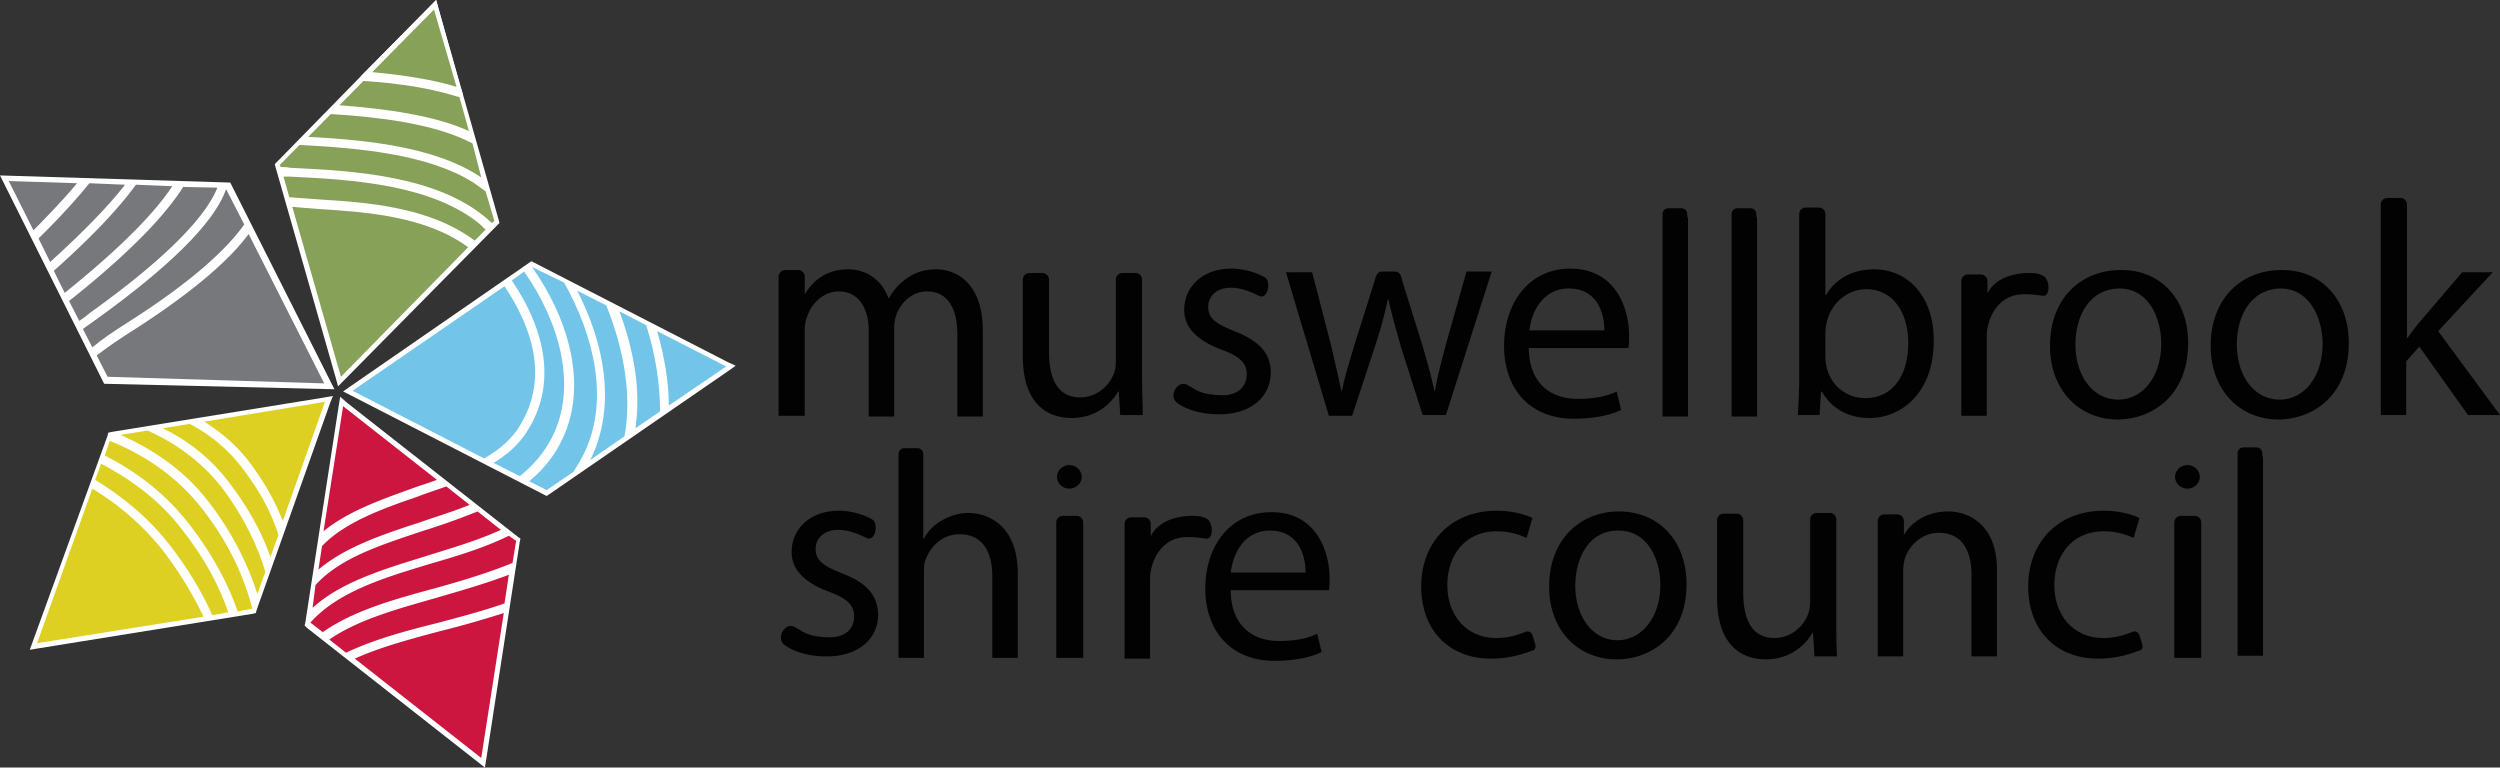
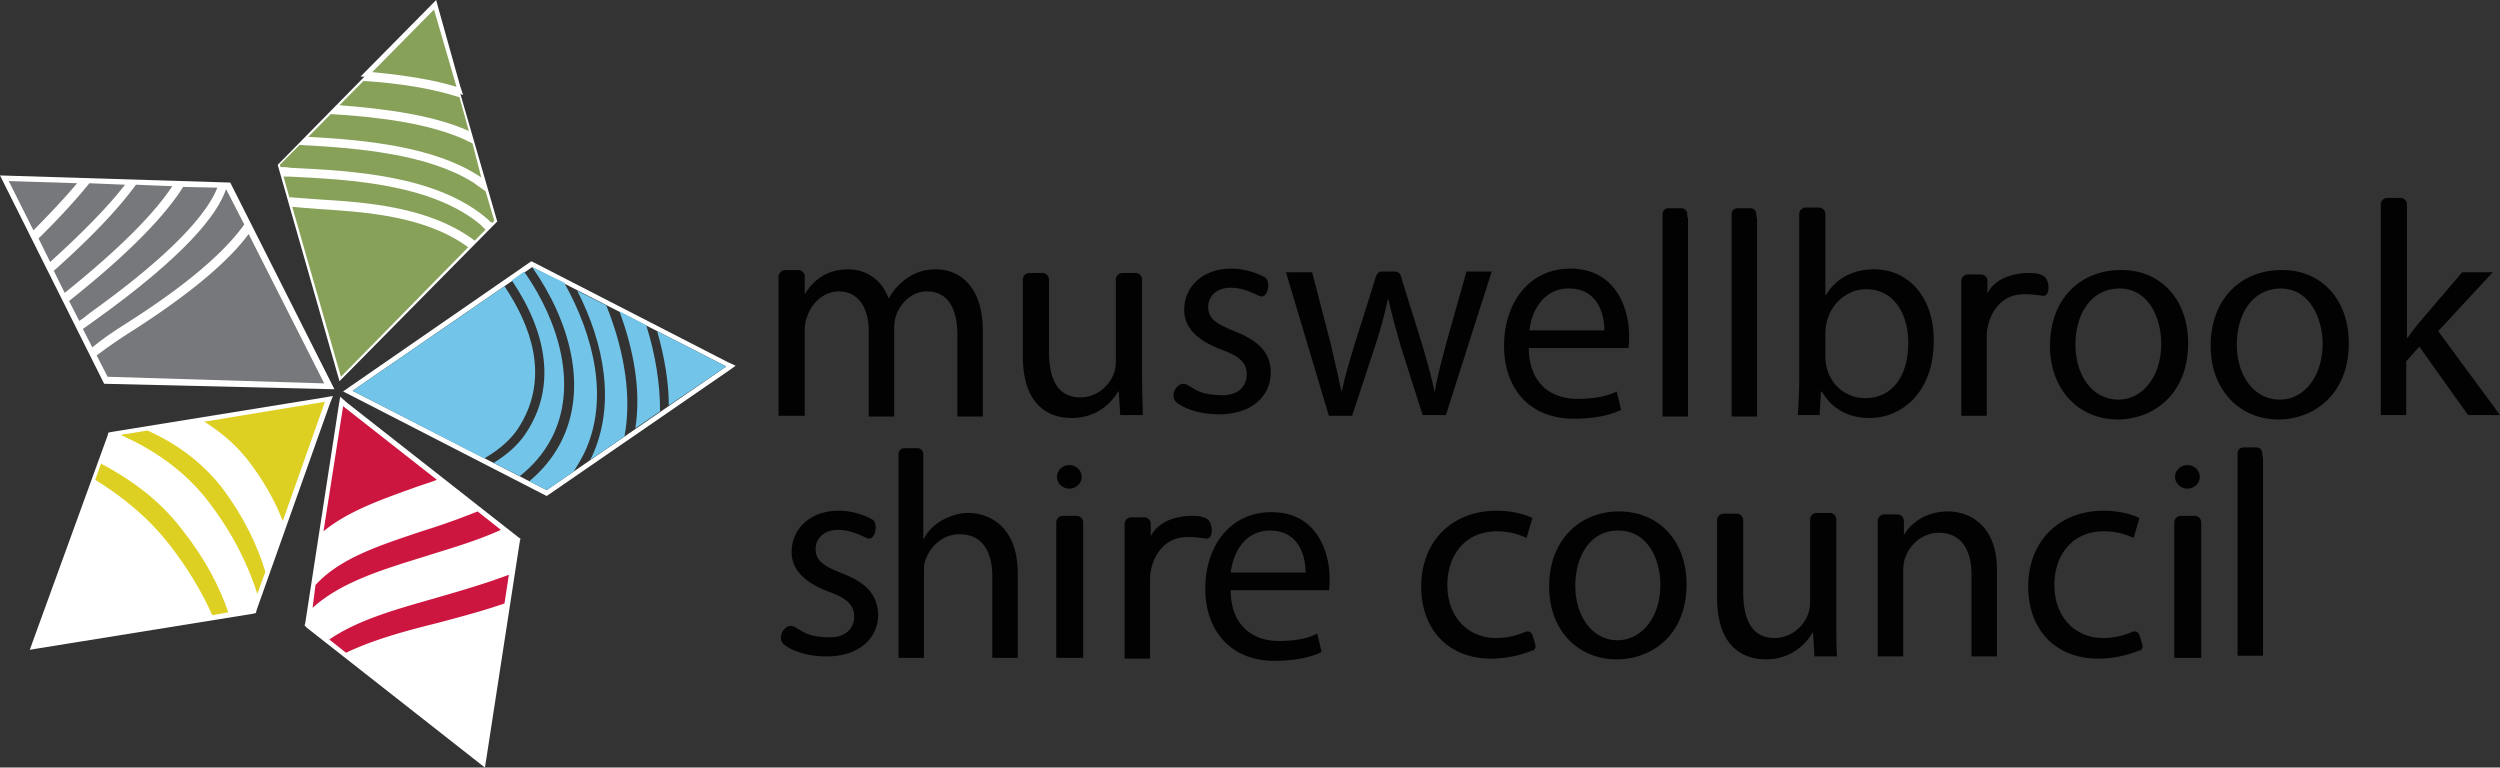
<svg xmlns="http://www.w3.org/2000/svg" width="228" height="70" fill="none">
  <rect width="100%" height="100%" fill="#333333" stroke="none" />
  <path d="M30.5 35.5L21 16.65 0 16l9.5 19 21 .5z" fill="#fff" />
  <path d="M11.668 29.396c6.431-4.094 9.282-7.047 10.608-8.926l-1.657-3.222c-.796 2.35-3.78 6.108-11.934 11.947-.265.201-.663.47-1.127.805l.862 1.678c.795-.671 1.856-1.41 3.248-2.282z" fill="#77787B" />
  <path d="M25.326 15.034L39.646.47l5.702 19.73-14.387 14.565-5.635-19.732z" fill="#fff" />
-   <path d="M39.58.872l5.503 19.262-13.99 14.161-5.502-19.261 7.558-7.651.796-.806L39.58.872zm.2-.872l-.53.537-5.636 5.705-.795.805-7.558 7.718-.2.201.067.269 5.503 19.262.199.738.53-.537 13.99-14.161.198-.201-.066-.269L39.978.738 39.779 0zm-8.023 35.638L48.53 24.094l18.1 9.329-16.774 11.544-18.1-9.33z" fill="#fff" />
  <path d="M48.53 24.362l17.702 9.06-16.376 11.276-17.701-9.06L48.53 24.362zm-.066-.536l-.199.134-16.31 11.275-.662.47.663.335L49.59 45.1l.265.135.2-.134L66.43 33.825l.663-.47-.73-.335-17.635-9.06-.265-.134z" fill="#fff" />
  <path d="M66.232 33.423L59.934 30.2c.663 2.35 1.06 4.631 1.06 6.779l5.238-3.557zm-22.077 8.389c1.392-.805 2.585-1.812 3.315-3.087 2.651-4.43.928-9.06-1.459-12.618l-13.856 9.53 12 6.175zM56.486 28.39c1.326 3.556 1.99 7.248 1.459 10.67l2.254-1.543c0-2.483-.398-5.1-1.26-7.853l-2.453-1.275z" fill="#72C5E8" />
  <path d="M53.967 41.678c-.066.067-.066.134-.133.268L56.95 39.8c.663-3.49.067-7.651-1.657-11.947L52.64 26.51c2.52 4.9 3.514 10.47 1.326 15.168z" fill="#72C5E8" />
  <path d="M48.53 24.362c3.448 4.9 5.172 11.074 2.586 16.04-.73 1.41-1.724 2.551-2.85 3.49l1.59.806 2.453-1.678c.332-.537.663-1.074.995-1.745 2.254-4.765.928-10.537-1.857-15.503l-2.917-1.41z" fill="#72C5E8" />
  <path d="M48.199 39.127c-.73 1.276-1.856 2.282-3.182 3.088l2.386 1.208c1.194-.94 2.188-2.08 2.917-3.49 2.387-4.631.73-10.537-2.519-15.168l-1.127.805c3.315 4.9 3.912 9.665 1.525 13.557z" fill="#72C5E8" />
  <path d="M29.105 18.188c4.376.268 10.077.671 14.188 3.758l.994-1.006c-.132-.135-.265-.202-.331-.336-4.442-3.825-12-4.228-17.503-4.497h-.597l.53 1.88c.863.067 1.79.134 2.719.2zm1.061-7.785l-2.056 2.08c5.37.269 11.47.94 15.448 3.49.133.067.199.134.331.201l-.795-3.087c-.199-.134-.464-.201-.663-.335-3.249-1.477-7.757-2.08-12.265-2.35zm12.596 1.543c0 .067 0 .067 0 0l-.861-3.087c-.067 0-.2-.067-.266-.067-2.32-.738-5.303-1.208-8.486-1.41l-2.188 2.215c4.376.336 8.685.94 11.801 2.35z" fill="#87A159" />
  <path d="M42.696 22.55c-3.911-2.886-9.48-3.221-13.657-3.49-.862-.067-1.724-.134-2.387-.2l4.442 15.502L42.696 22.55zm-17.105-7.315c.265 0 .597 0 .862.067 5.635.268 13.392.671 18.033 4.698.133.134.265.268.398.336l.199-.202-.796-2.684c-.398-.269-.729-.537-1.127-.806-4.044-2.55-10.342-3.154-15.845-3.422l-1.79 1.812.066.2z" fill="#87A159" />
  <path d="M29.569 34.966l-6.895-13.624c-1.525 2.08-4.575 4.967-10.541 8.792a45.43 45.43 0 00-3.315 2.282l.994 1.946 19.757.604zM15.713 16.98l-3.315-.134c-1.658 2.282-4.177 4.899-7.492 7.852l.995 2.013c5.502-4.43 8.353-7.516 9.812-9.731zM6.298 27.45l.929 1.812c.331-.202.662-.47.994-.739 8.155-5.838 10.807-9.395 11.602-11.409l-3.116-.067c-1.525 2.416-4.574 5.772-10.409 10.403zm5.105-10.604l-3.248-.135c-1.26 1.544-2.785 3.222-4.641 5.034l1.06 2.148c3.183-2.886 5.37-5.168 6.83-7.047zm-4.375-.135l-6.232-.2 2.254 4.496c1.59-1.611 2.917-3.02 3.978-4.296z" fill="#77787B" />
  <path d="M10.011 39.597l20.022-3.221-6.895 19.329-20.022 3.288 6.895-19.396z" fill="#fff" />
  <path d="M29.702 36.644l-6.697 18.86-19.558 3.154 6.763-18.86 19.492-3.154zm.663-.537l-.73.135-19.491 3.154-.266.067-.066.269-6.829 18.791-.265.739.796-.134 19.558-3.155.265-.067.066-.268 6.696-18.86.266-.67z" fill="#fff" />
  <path d="M20.155 44.362c-1.923-2.416-4.31-4.026-6.696-5.1l-2.454.402c2.851 1.276 5.768 3.155 8.023 6.108 2.32 3.02 3.646 5.906 4.442 8.389l.729-2.013c-.663-2.215-1.857-4.9-4.044-7.786zm-3.58 3.893c-2.122-2.752-4.708-4.564-7.36-5.973l-.53 1.476c2.387 1.477 4.774 3.356 6.762 5.906 1.724 2.215 2.984 4.363 3.912 6.443l1.459-.268c-.796-2.35-2.122-4.9-4.243-7.584z" fill="#DED022" />
-   <path d="M8.42 44.564L3.38 58.658l15.183-2.416a33.893 33.893 0 00-3.713-6.04c-1.923-2.417-4.11-4.229-6.431-5.638zm12.331-.739c1.99 2.55 3.183 4.9 3.912 6.98l.73-2.013c-.664-2.148-1.857-4.295-3.515-6.376-1.326-1.678-2.917-2.886-4.574-3.758l-2.453.402c2.188 1.074 4.243 2.618 5.9 4.765zm2.255 11.678c-.663-2.617-1.99-5.839-4.641-9.194-2.387-3.02-5.37-4.9-8.354-6.108l-.464 1.343c2.784 1.409 5.436 3.355 7.69 6.241 2.188 2.819 3.58 5.504 4.443 7.987l1.326-.269z" fill="#DED022" />
  <path d="M18.63 38.456c1.392.873 2.718 1.947 3.911 3.423 1.459 1.88 2.52 3.759 3.249 5.638l3.845-10.873-11.005 1.812z" fill="#DED022" />
  <path d="M27.978 56.98l3.182-20.336 16.044 12.618-3.116 20.268-16.11-12.55z" fill="#fff" />
  <path d="M31.36 37.047l15.645 12.282-3.116 19.798-15.646-12.281 3.116-19.799zm-.332-.872l-.133.805-3.05 19.799-.066.268.199.201L43.624 69.53l.597.47.133-.805 3.05-19.799.066-.269-.2-.134-15.646-12.282-.596-.536z" fill="#fff" />
  <path d="M38.453 48.456c-3.779 1.275-7.425 2.416-9.68 4.9l-.265 2.08c2.586-2.349 6.365-3.49 10.277-4.698 2.32-.738 4.707-1.41 6.895-2.416l-2.122-1.678a65.831 65.831 0 01-5.105 1.812zm1.392-4.698l-8.552-6.711-1.79 11.41c2.188-1.813 5.237-2.886 8.22-3.96.73-.269 1.46-.47 2.122-.739zm-.199 10.806c-3.513 1.007-6.96 1.946-9.613 3.758l1.525 1.208c2.52-1.208 5.503-2.013 8.486-2.751 1.99-.537 4.044-1.074 5.967-1.745l.398-2.618c-2.122.806-4.442 1.477-6.763 2.148z" fill="#CD163F" />
-   <path d="M38.055 45.302c-3.315 1.141-6.63 2.349-8.685 4.497l-.331 2.147c2.386-2.013 5.701-3.154 9.215-4.295 1.525-.537 3.116-1.007 4.575-1.61l-2.122-1.679c-.928.336-1.79.605-2.652.94zm8.354 3.558c-2.32 1.14-4.84 1.878-7.36 2.617-4.242 1.275-8.287 2.55-10.74 5.302l1.127.872c2.785-1.946 6.365-2.953 10.078-3.96 2.453-.67 4.906-1.41 7.226-2.349l.332-2.013-.663-.47zM32.354 60.067l11.535 9.06 2.056-13.22a88.762 88.762 0 01-5.636 1.61c-2.784.738-5.569 1.476-7.955 2.55z" fill="#CD163F" />
  <path d="M41.503 8.188c-1.99-.604-4.508-1.074-7.624-1.342l-.465-.067L39.713.403l2.254 7.852-.464-.067z" fill="#87A159" />
  <path d="M39.58.872l2.055 7.047c-2.188-.67-4.84-1.073-7.69-1.342L39.58.872zm.2-.872l-.53.537-5.636 5.705-.729.738.994.067c3.117.268 5.636.738 7.559 1.342l.795.269-.265-.806-1.99-7.114L39.78 0z" fill="#fff" />
  <path d="M186.365 25.168c-.465-.269-.929-.269-1.525-.269-2.984.135-3.58 1.88-3.58 1.88v-1.141a.598.598 0 00-.597-.604h-1.193a.598.598 0 00-.597.604V37.92h2.32v-6.913c0-.403 0-.806.067-1.074.331-1.745 1.458-3.02 3.116-3.087.795-.067 1.856.134 2.055.134.596-.134.464-1.544-.066-1.812zm-32.487-5.638a.526.526 0 00-.53-.537h-1.193a.526.526 0 00-.531.537v18.457h2.321V19.866c-.067 0-.067-.336-.067-.336zm6.299 0a.526.526 0 00-.531-.537h-1.193a.526.526 0 00-.53.537v18.457h2.32V19.866c-.066 0-.066-.336-.066-.336zm-56.022 14.832v-8.859a.598.598 0 00-.597-.604h-1.193a.598.598 0 00-.597.604v7.383c0 .47-.066.872-.199 1.208-.398 1.074-1.525 2.148-3.05 2.148-2.055 0-2.85-1.678-2.85-4.161v-6.578a.598.598 0 00-.597-.604h-1.194a.598.598 0 00-.596.604v6.98c0 4.497 2.386 5.638 4.442 5.638 2.254 0 3.646-1.342 4.243-2.416h.066l.133 2.147h2.055c0-.94-.066-2.147-.066-3.49zm-18.763-9.798c-1.193 0-2.055.335-2.85.94a5.19 5.19 0 00-1.46 1.677h-.066c-.53-1.543-1.922-2.617-3.646-2.617-2.055 0-3.249 1.074-3.978 2.282v-1.611a.598.598 0 00-.596-.604h-1.194c-.331 0-.53.268-.597.537V37.92h2.387v-7.853c0-.402.067-.805.2-1.14.397-1.209 1.458-2.35 2.916-2.35 1.79 0 2.719 1.544 2.719 3.557v7.853h2.32v-8.054c0-.403.066-.873.199-1.208.398-1.141 1.458-2.148 2.784-2.148 1.923 0 2.785 1.544 2.785 4.027v7.383h2.32V30.2c0-4.496-2.519-5.637-4.243-5.637zm48.332.268l-1.857 6.577c-.397 1.544-.795 2.953-.994 4.229h-.066c-.266-1.343-.663-2.685-1.127-4.296 0 0-1.857-5.906-1.857-5.973-.066-.335-.265-.604-.597-.604h-1.193c-.331 0-.464.201-.597.604 0 .067-1.922 6.108-1.922 6.108-.398 1.409-.862 2.818-1.127 4.16h-.067c-.265-1.342-.596-2.684-.928-4.16l-1.724-6.645h-2.386l3.911 13.087h2.122l2.055-6.241c.464-1.41.862-2.752 1.194-4.363h.066c.331 1.544.729 2.82 1.127 4.296l1.989 6.241h2.121l4.177-13.087h-2.32v.067zm5.701 6.98c.067 3.222 2.056 4.564 4.442 4.564 1.658 0 2.719-.269 3.58-.671l.398 1.678c-.795.402-2.254.805-4.309.805-3.978 0-6.365-2.685-6.365-6.644 0-3.96 2.321-7.047 6.033-7.047 4.243 0 5.37 3.758 5.37 6.107 0 .47 0 .805-.066 1.141h-9.083v.067zm6.895-1.678c0-1.476-.596-3.825-3.248-3.825-2.387 0-3.448 2.214-3.58 3.825h6.828zm53.238 1.141c0 4.832-3.315 6.98-6.431 6.98-3.448 0-6.166-2.617-6.166-6.711 0-4.363 2.851-6.913 6.431-6.913 3.647-.067 6.166 2.684 6.166 6.644zm-10.276.134c0 2.886 1.591 5.034 3.911 5.034 2.254 0 3.912-2.148 3.912-5.1 0-2.215-1.061-5.034-3.845-5.034-2.785.067-3.978 2.617-3.978 5.1zm24.928-.134c0 4.832-3.315 6.98-6.431 6.98-3.448 0-6.166-2.617-6.166-6.711 0-4.363 2.851-6.913 6.431-6.913 3.646-.067 6.166 2.684 6.166 6.644zM204 31.41c0 2.886 1.591 5.034 3.911 5.034 2.255 0 3.912-2.148 3.912-5.1 0-2.215-1.127-5.034-3.845-5.034-2.785.067-3.978 2.617-3.978 5.1zm18.365-1.209l4.972-5.369h-2.785l-3.845 4.497a21.84 21.84 0 00-1.127 1.476h-.066V18.658a.598.598 0 00-.597-.604h-1.193a.598.598 0 00-.597.604v19.194h2.32v-4.899l1.194-1.342 4.442 6.241H228l-5.635-7.65zm-109.79 0c-1.658-.67-2.387-1.14-2.387-2.214 0-.94.729-1.745 2.055-1.745 1.193 0 2.254.604 2.586.738.795.403 1.127-1.342.53-1.678-.53-.336-1.79-.805-3.05-.805-2.652 0-4.309 1.677-4.309 3.758 0 1.544 1.061 2.752 3.381 3.624 1.658.604 2.321 1.208 2.321 2.282s-.796 1.946-2.387 1.88c-1.856-.068-2.188-.47-2.917-.873 0 0-.531-.403-.995.067-.331.268-.663 1.074 0 1.544.265.2 1.525 1.006 3.779 1.006 2.917 0 4.707-1.61 4.707-3.825 0-1.812-1.127-2.886-3.314-3.759zm58.342-5.637c-2.055 0-3.58.94-4.376 2.349h-.066V19.53a.598.598 0 00-.597-.604h-1.193a.598.598 0 00-.597.604v14.967c0 1.14-.066 2.483-.132 3.355h1.989l.132-2.147h.067c.994 1.678 2.519 2.416 4.375 2.416 2.917 0 5.834-2.35 5.834-6.98.067-3.893-2.187-6.577-5.436-6.577zm-.796 11.745c-1.723 0-3.116-1.141-3.513-2.752-.067-.268-.133-.604-.133-.873v-2.348c0-.403.066-.672.133-1.007.464-1.812 1.989-2.953 3.58-2.953 2.519 0 3.845 2.215 3.845 4.9 0 3.02-1.459 5.033-3.912 5.033zM76.773 52.282c-1.657-.671-2.386-1.141-2.386-2.215 0-.94.729-1.745 2.055-1.745 1.193 0 2.254.604 2.586.738.795.403 1.127-1.342.53-1.678-.53-.335-1.79-.805-3.05-.805-2.652 0-4.31 1.678-4.31 3.759 0 1.543 1.062 2.751 3.382 3.624 1.657.604 2.32 1.208 2.32 2.282 0 1.073-.795 1.946-2.386 1.879-1.857-.067-2.188-.47-2.917-.873 0 0-.53-.402-.995.067-.331.269-.663 1.074 0 1.544.265.201 1.525 1.007 3.78 1.007 2.916 0 4.706-1.611 4.706-3.826-.066-1.879-1.193-2.953-3.315-3.758zm118.608 6.51l-.265-.873a.498.498 0 00-.464-.335h-.066c-.663.268-1.525.604-2.785.604-2.519 0-4.442-1.88-4.442-4.832 0-2.685 1.591-4.9 4.508-4.9 1.26 0 2.122.336 2.719.604l.53-1.812c-.663-.335-1.856-.67-3.249-.67-4.176 0-6.895 2.885-6.895 6.912 0 3.96 2.52 6.577 6.365 6.577a9.946 9.946 0 003.58-.671l.199-.067c.199 0 .331-.269.265-.537zm-85.326-11.476c-.464-.269-.928-.269-1.525-.269-2.983.134-3.58 1.88-3.58 1.88v-1.142a.598.598 0 00-.596-.604h-1.194a.599.599 0 00-.597.604v12.282h2.321v-6.913c0-.402 0-.805.066-1.073.332-1.745 1.459-3.02 3.116-3.088.796-.067 1.857.134 2.056.134.596-.134.464-1.543-.067-1.812zm96.265-5.974a.526.526 0 00-.53-.537h-1.193a.526.526 0 00-.531.537V59.8h2.321V41.678c-.067 0-.067-.336-.067-.336zM112.243 53.96c.066 3.154 2.055 4.496 4.376 4.496 1.657 0 2.718-.268 3.514-.67l.397 1.677c-.795.403-2.254.806-4.309.806-3.912 0-6.298-2.685-6.298-6.578 0-3.892 2.254-6.98 6.033-6.98 4.177 0 5.304 3.692 5.304 6.04 0 .47 0 .806-.067 1.075h-8.95v.134zm6.829-1.745c0-1.477-.597-3.826-3.249-3.826-2.387 0-3.381 2.148-3.58 3.826h6.829zm34.74 1.074c0 4.765-3.315 6.845-6.365 6.845-3.447 0-6.165-2.55-6.165-6.644 0-4.295 2.85-6.846 6.364-6.846 3.647 0 6.166 2.685 6.166 6.645zm-10.144.134c0 2.819 1.592 4.966 3.846 4.966 2.188 0 3.911-2.08 3.911-5.033 0-2.215-1.06-4.967-3.845-4.967-2.718 0-3.912 2.55-3.912 5.034zm23.802 2.819v-8.86a.598.598 0 00-.597-.603h-1.194a.598.598 0 00-.596.603v7.45c0 .47-.067.873-.199 1.208-.398 1.074-1.525 2.148-3.05 2.148-2.055 0-2.851-1.678-2.851-4.161V47.45a.598.598 0 00-.596-.604h-1.194a.598.598 0 00-.596.604v7.047c0 4.496 2.386 5.637 4.442 5.637 2.254 0 3.646-1.342 4.243-2.416h.066l.133 2.148h2.055c-.066-1.074-.066-2.215-.066-3.624zM98.652 43.49c0 .604-.53 1.074-1.127 1.074s-1.127-.47-1.127-1.074c0-.604.53-1.074 1.127-1.074.596 0 1.127.47 1.127 1.074zm-.464 3.557h-1.26a.598.598 0 00-.596.604V60h2.453V47.651a.598.598 0 00-.597-.604zm102.431-3.557c0 .604-.531 1.074-1.127 1.074-.597 0-1.127-.47-1.127-1.074 0-.604.53-1.074 1.127-1.074.596 0 1.127.47 1.127 1.074zm-.464 3.557h-1.26a.598.598 0 00-.597.604V60h2.453V47.651a.598.598 0 00-.596-.604zm-22.476-.403c-1.988 0-3.381 1.007-4.044 2.148v-1.275a.598.598 0 00-.596-.604h-1.194a.598.598 0 00-.596.604v12.349h2.32V52.08c0-.403.066-.806.133-1.074.397-1.276 1.591-2.416 3.116-2.416 2.187 0 2.983 1.745 2.983 3.825v7.45h2.32v-7.718c.067-4.43-2.718-5.504-4.442-5.504zm-37.657 12.148l-.265-.873a.498.498 0 00-.464-.335h-.067c-.663.268-1.524.604-2.784.604-2.519 0-4.442-1.88-4.442-4.832 0-2.685 1.591-4.9 4.508-4.9 1.26 0 2.122.336 2.718.604l.531-1.812c-.663-.335-1.857-.67-3.249-.67-4.177 0-6.895 2.885-6.895 6.912 0 3.96 2.52 6.577 6.365 6.577a9.946 9.946 0 003.58-.671l.199-.067c.199 0 .331-.269.265-.537zM88.31 46.779c-.862 0-1.658.268-2.387.67-.73.403-1.326 1.007-1.658 1.678H84.2V41.41a.526.526 0 00-.53-.536h-1.194a.526.526 0 00-.53.536V60h2.32v-7.852c0-.403 0-.739.133-1.074.464-1.275 1.59-2.35 3.116-2.35 2.188 0 2.983 1.746 2.983 3.826V60h2.32v-7.718c0-4.43-2.784-5.503-4.508-5.503z" fill="#030202" />
</svg>